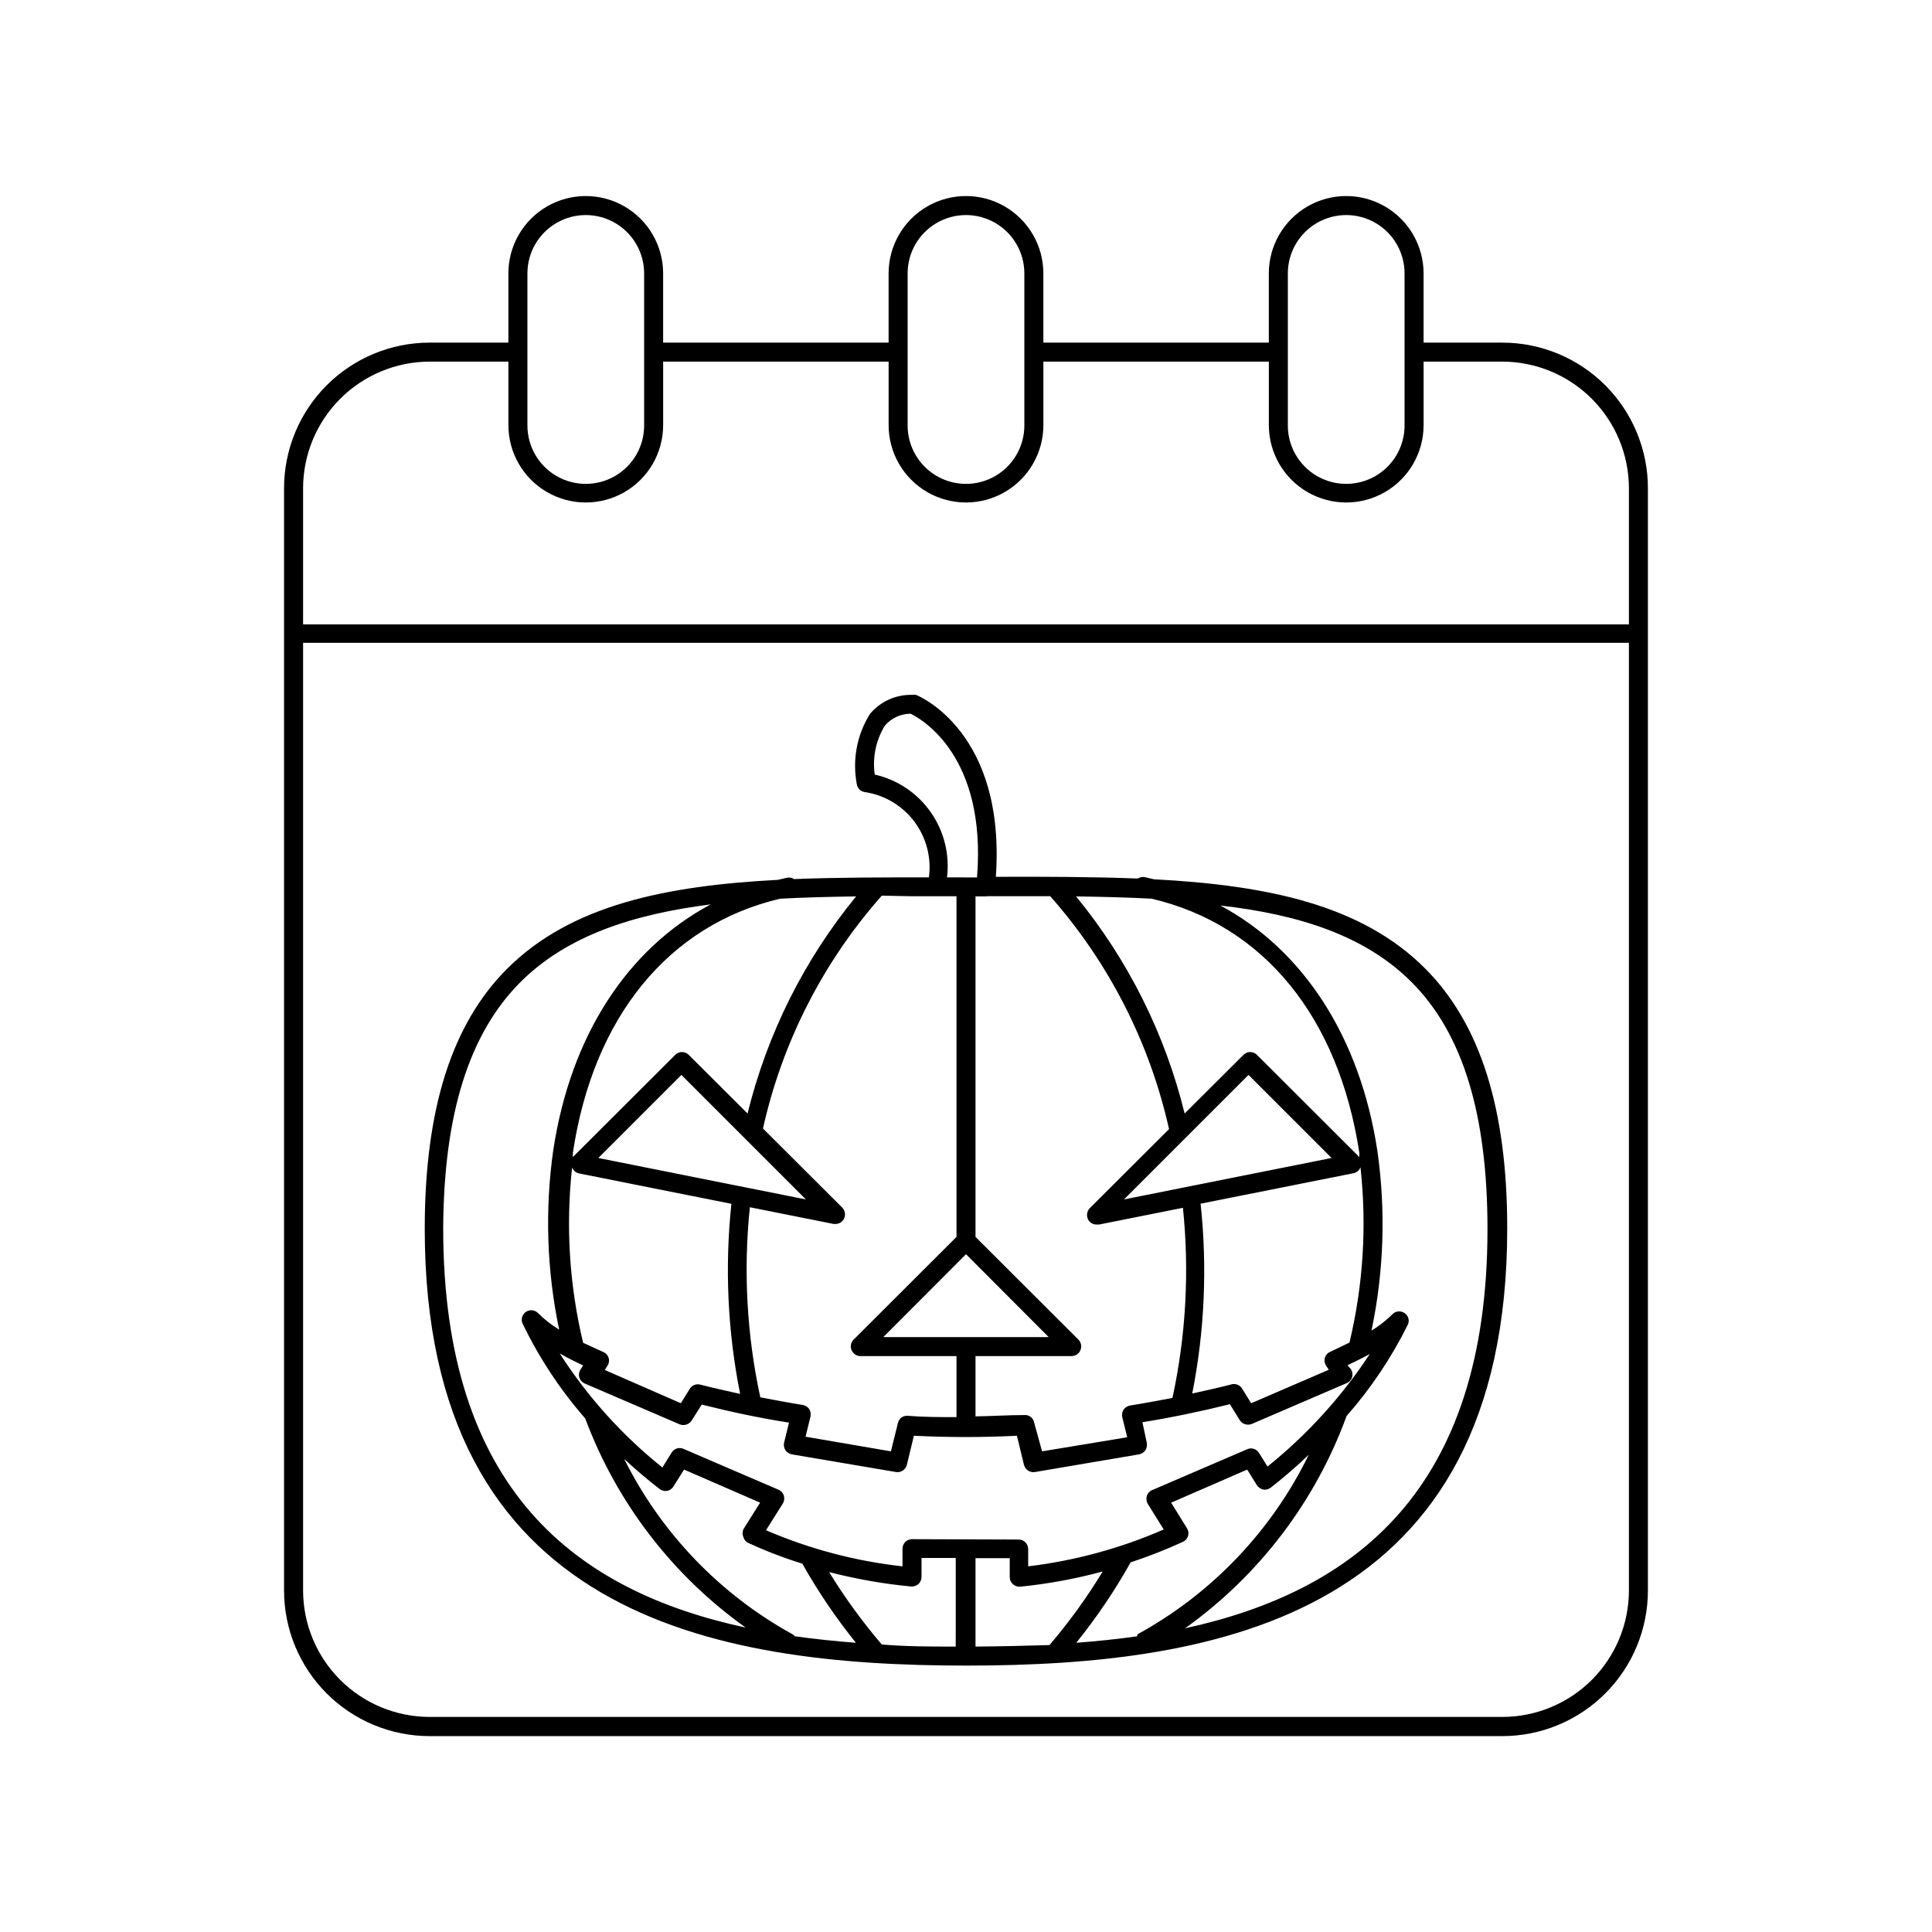
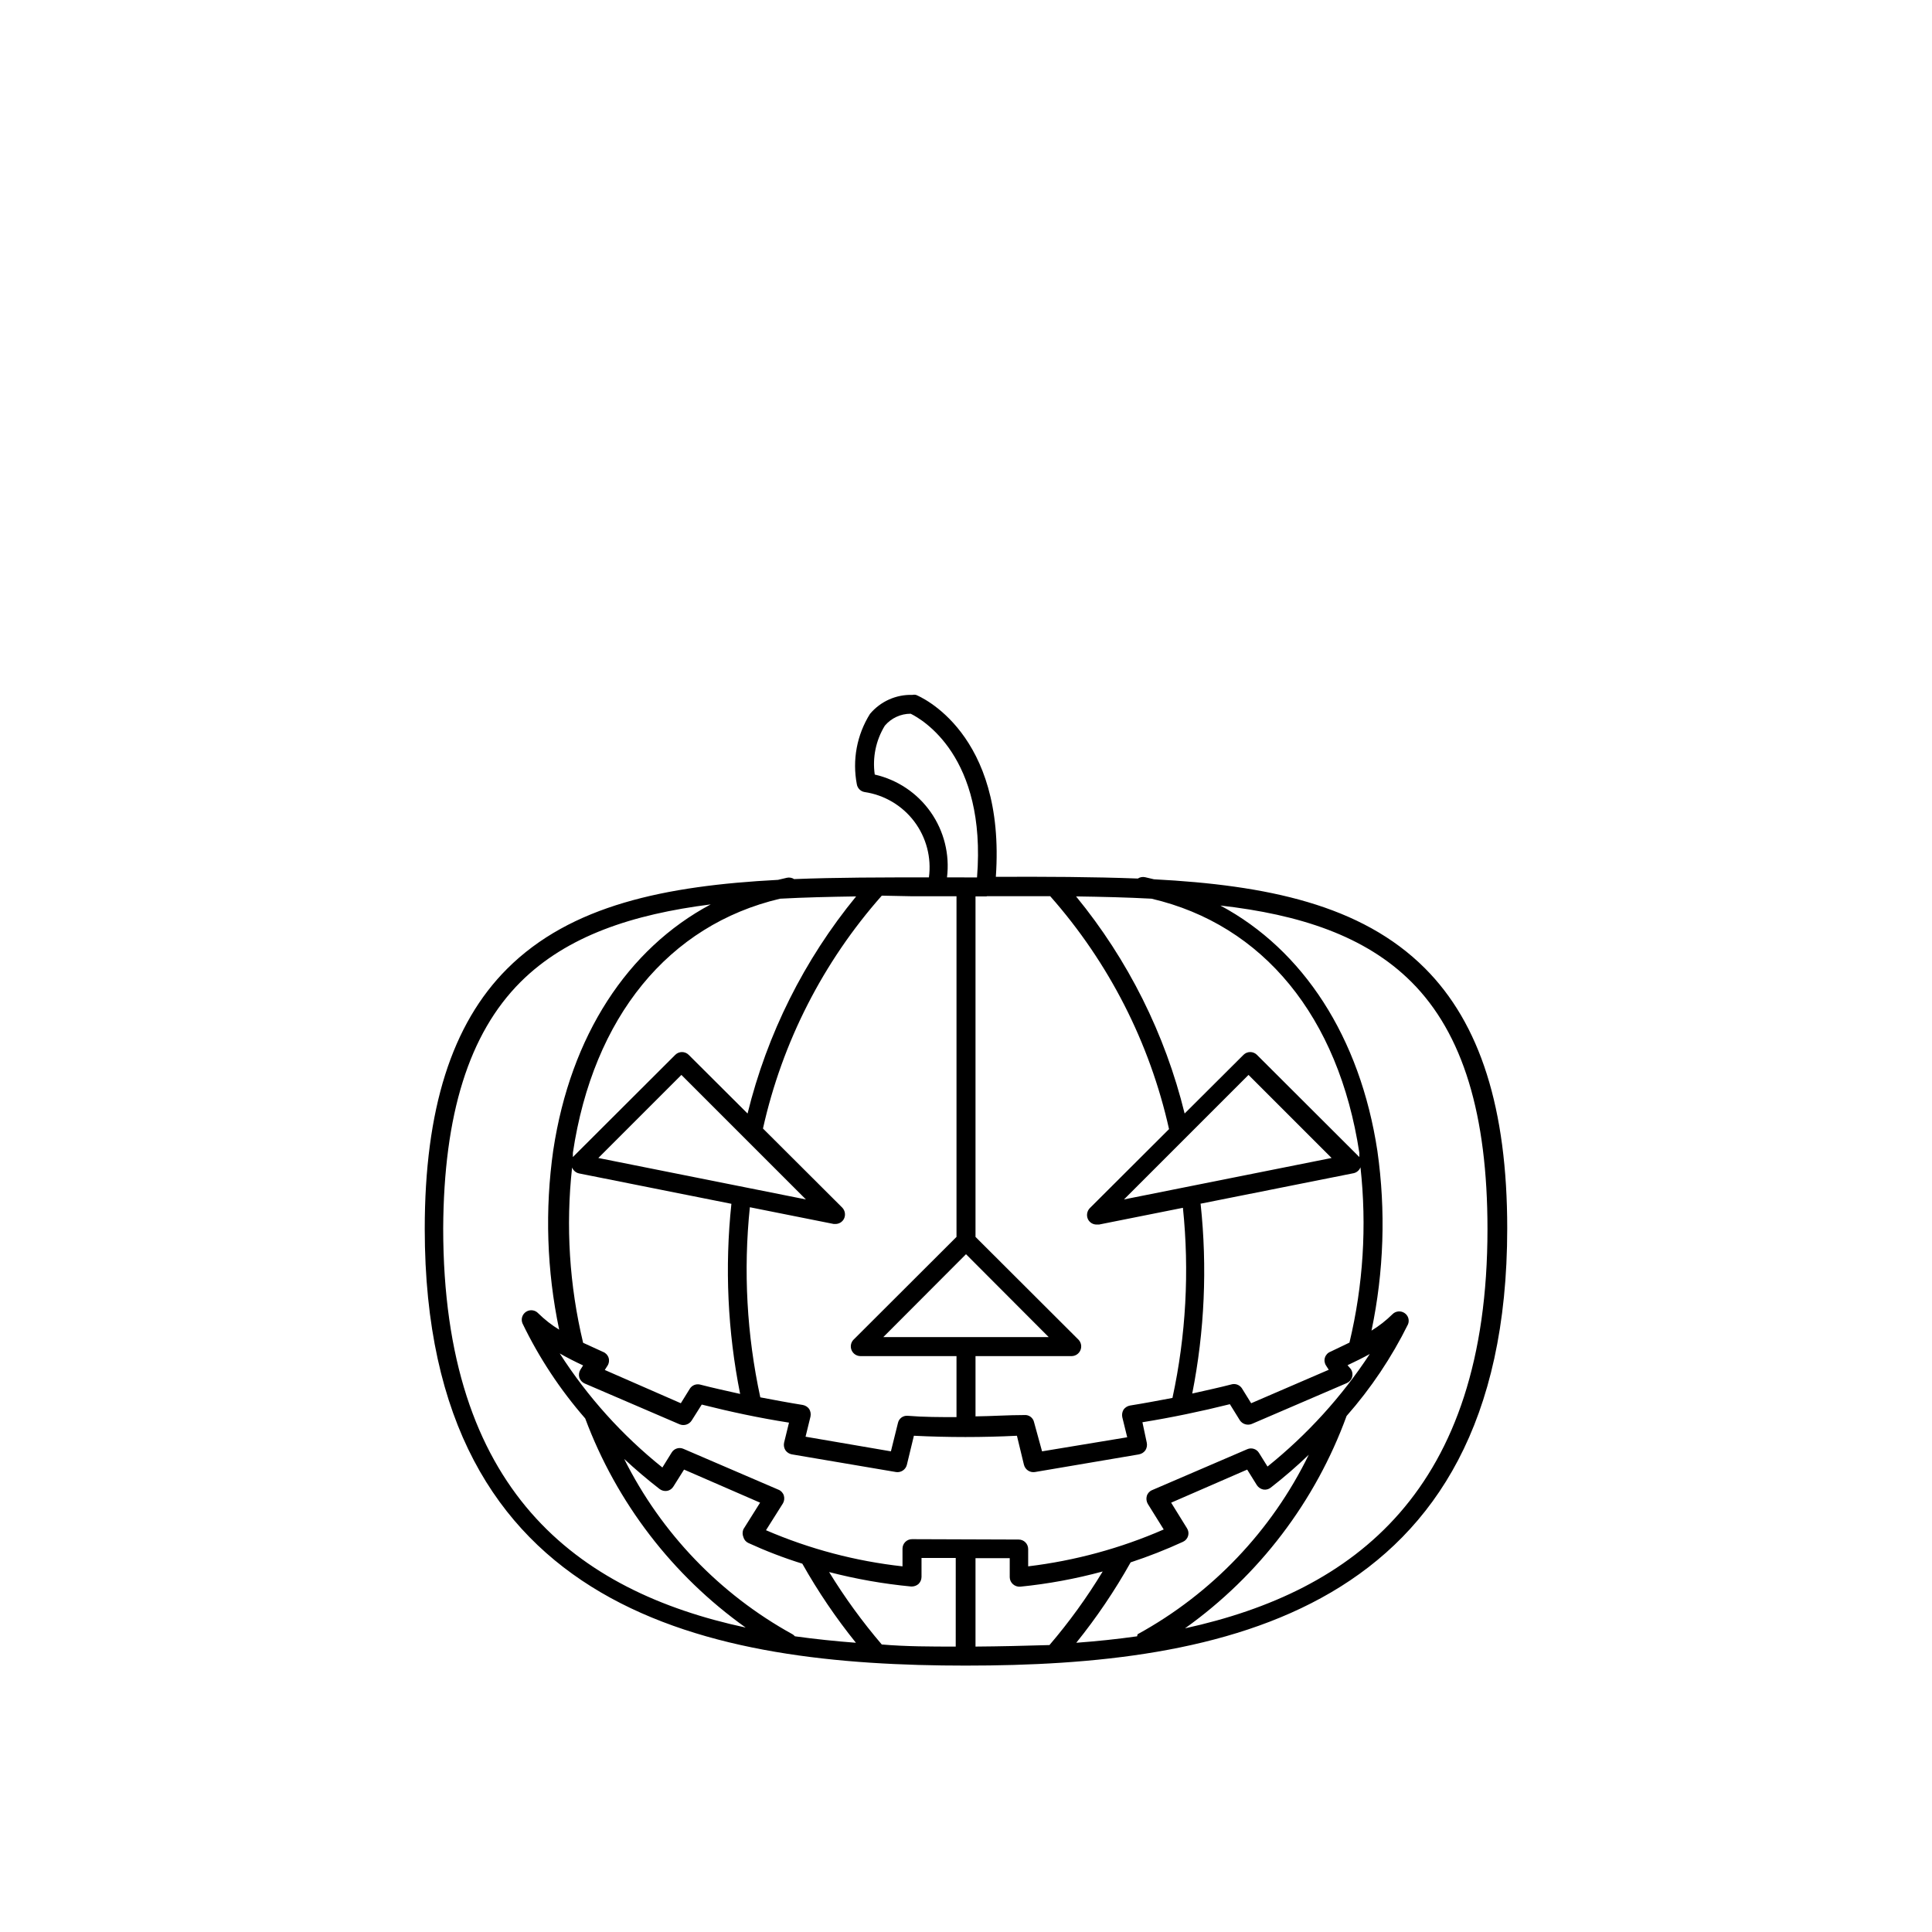
<svg xmlns="http://www.w3.org/2000/svg" fill="#000000" width="800px" height="800px" version="1.1" viewBox="144 144 512 512">
  <g>
-     <path d="m542.17 234.8h-20.906v-18.34c0-7.324-3.91-14.094-10.254-17.758s-14.16-3.664-20.504 0-10.254 10.434-10.254 17.758v18.34h-59.75v-18.34c0-7.324-3.91-14.094-10.254-17.758s-14.16-3.664-20.504 0-10.254 10.434-10.254 17.758v18.34h-59.75v-18.34c0-7.324-3.91-14.094-10.254-17.758s-14.16-3.664-20.504 0-10.254 10.434-10.254 17.758v18.34h-20.906c-10.219 0.012-20.016 4.078-27.238 11.301-7.227 7.227-11.289 17.023-11.305 27.238v292.21c0.016 10.219 4.078 20.012 11.305 27.238 7.223 7.223 17.02 11.289 27.238 11.301h284.35c10.219-0.012 20.016-4.078 27.238-11.301 7.227-7.227 11.293-17.02 11.305-27.238v-292.21c-0.012-10.215-4.078-20.012-11.305-27.238-7.223-7.223-17.02-11.289-27.238-11.301zm-56.879-18.34c0-5.527 2.949-10.633 7.734-13.395 4.785-2.762 10.68-2.762 15.465 0 4.789 2.762 7.734 7.867 7.734 13.395v40.305c0 5.527-2.945 10.633-7.734 13.395-4.785 2.762-10.68 2.762-15.465 0-4.785-2.762-7.734-7.867-7.734-13.395zm-100.76 0c0-5.527 2.949-10.633 7.734-13.395 4.785-2.762 10.68-2.762 15.465 0 4.785 2.762 7.734 7.867 7.734 13.395v40.305c0 5.527-2.949 10.633-7.734 13.395-4.785 2.762-10.68 2.762-15.465 0-4.785-2.762-7.734-7.867-7.734-13.395zm-100.76 0c0-5.527 2.949-10.633 7.734-13.395 4.785-2.762 10.68-2.762 15.465 0 4.785 2.762 7.734 7.867 7.734 13.395v40.305c0 5.527-2.949 10.633-7.734 13.395-4.785 2.762-10.68 2.762-15.465 0-4.785-2.762-7.734-7.867-7.734-13.395zm291.91 349.04c-0.012 8.883-3.547 17.395-9.828 23.676-6.277 6.281-14.793 9.812-23.676 9.828h-284.35c-8.883-0.016-17.395-3.547-23.676-9.828s-9.816-14.793-9.828-23.676v-251.15h351.36zm0-256.04h-351.36v-36.125c0.027-8.875 3.566-17.383 9.844-23.66 6.277-6.277 14.781-9.816 23.66-9.844h20.906v16.828c0 7.328 3.91 14.094 10.254 17.758s14.16 3.664 20.504 0 10.254-10.43 10.254-17.758v-16.828h59.75v16.828c0 7.328 3.91 14.094 10.254 17.758s14.16 3.664 20.504 0 10.254-10.43 10.254-17.758v-16.828h59.75v16.828c0 7.328 3.91 14.094 10.254 17.758s14.16 3.664 20.504 0 10.254-10.43 10.254-17.758v-16.828h20.906c8.879 0.027 17.387 3.566 23.664 9.844 6.277 6.277 9.812 14.785 9.84 23.66z" />
-     <path d="m400 585.4c66.805 0 143.43-13.148 143.43-115.88 0-31.691-7.152-54.262-21.816-68.922-16.879-16.879-41.969-22.016-71.793-23.578l-2.367-0.555v-0.004c-0.66-0.141-1.348-0.016-1.914 0.355-11.891-0.453-24.484-0.504-37.633-0.453 2.672-38.188-20.152-47.812-21.16-48.215-0.316-0.074-0.645-0.074-0.957 0-4.32-0.133-8.461 1.727-11.238 5.039-3.481 5.562-4.723 12.242-3.477 18.688 0.191 1.027 0.992 1.828 2.016 2.016 5.254 0.766 9.992 3.566 13.191 7.801 3.195 4.238 4.594 9.562 3.891 14.82-12.445 0-24.383 0-35.719 0.453h-0.004c-0.562-0.367-1.254-0.496-1.914-0.352l-2.367 0.555c-29.824 1.562-54.914 6.699-71.793 23.578-14.66 14.66-21.816 37.23-21.816 68.922 0 102.57 76.633 115.73 143.44 115.73zm-45.344-7.758v-0.004c-0.184-0.223-0.406-0.41-0.656-0.555-19.23-10.602-34.781-26.801-44.586-46.449 2.871 2.672 5.996 5.34 9.371 7.961 0.574 0.438 1.301 0.621 2.016 0.504 0.695-0.133 1.297-0.555 1.66-1.16l2.82-4.484 20.152 8.766-4.434 7.055h0.004c-0.273 0.66-0.273 1.402 0 2.066 0.184 0.688 0.664 1.258 1.309 1.562 4.648 2.133 9.426 3.969 14.309 5.488 4.148 7.367 8.902 14.379 14.207 20.961-5.289-0.402-10.68-0.957-16.172-1.715zm42.621 2.719c-6.551 0-13.098 0-19.598-0.555-5.148-6.023-9.812-12.441-13.957-19.195 7.125 1.852 14.387 3.129 21.715 3.828h0.254c0.629-0.016 1.23-0.246 1.711-0.656 0.508-0.484 0.801-1.156 0.809-1.863v-5.039h9.07zm-11.586-28.465c-1.391 0-2.519 1.125-2.519 2.519v4.684c-12.465-1.379-24.656-4.606-36.176-9.574l4.484-7.106v0.004c0.359-0.625 0.453-1.371 0.254-2.066-0.207-0.707-0.727-1.285-1.41-1.562l-25.191-10.832c-1.133-0.512-2.473-0.102-3.125 0.957l-2.469 3.981c-10.652-8.527-19.84-18.738-27.203-30.227 1.883 1.074 3.945 2.133 6.195 3.176l-0.707 1.109v-0.004c-0.395 0.629-0.504 1.398-0.301 2.117 0.227 0.695 0.738 1.266 1.41 1.562l25.191 10.832c1.164 0.465 2.492 0.043 3.172-1.008l2.672-4.231c7.609 1.914 15.113 3.527 23.125 4.785l-1.309 5.34c-0.137 0.676-0.012 1.375 0.352 1.965 0.402 0.582 1.02 0.98 1.711 1.105l27.609 4.684v0.004c1.309 0.195 2.551-0.633 2.871-1.914l1.863-7.707c9.07 0.453 18.238 0.453 27.305 0l1.863 7.707h0.004c0.324 1.281 1.566 2.109 2.875 1.914l27.609-4.684-0.004-0.004c0.695-0.125 1.312-0.523 1.715-1.105 0.363-0.59 0.488-1.289 0.352-1.965l-1.156-5.441c7.758-1.258 15.516-2.871 23.176-4.785l2.621 4.231h-0.004c0.68 1.051 2.012 1.473 3.176 1.008l25.191-10.832h-0.004c0.672-0.297 1.188-0.863 1.41-1.562 0.207-0.715 0.098-1.484-0.301-2.117l-0.906-1.059c2.117-1.008 4.082-1.965 5.894-2.973-7.422 11.297-16.566 21.363-27.105 29.828l-2.266-3.629c-0.652-1.059-1.992-1.469-3.125-0.957l-25.191 10.832c-0.684 0.277-1.203 0.855-1.41 1.562-0.191 0.695-0.102 1.438 0.254 2.066l4.231 6.801c-11.434 4.992-23.535 8.281-35.922 9.773v-4.586c0-0.668-0.266-1.309-0.738-1.781s-1.113-0.738-1.781-0.738zm-47.863-88.875c-1.781 16.816-1 33.805 2.316 50.383-3.527-0.805-7.106-1.562-10.578-2.469-1.066-0.277-2.191 0.172-2.769 1.109l-2.371 3.828-20.152-8.816 0.707-1.109c0.418-0.621 0.531-1.402 0.305-2.117-0.227-0.715-0.766-1.289-1.465-1.559l-5.289-2.418c-3.644-15.203-4.633-30.918-2.922-46.453 0.309 0.789 0.988 1.371 1.812 1.562zm-35.266-12.141 22.016-22.016 33 33zm159.46 12.141 40.707-8.113v0.004c0.824-0.191 1.504-0.773 1.812-1.562 1.711 15.535 0.723 31.254-2.922 46.453l-5.039 2.418c-0.699 0.27-1.238 0.844-1.461 1.559-0.227 0.715-0.113 1.496 0.305 2.117l0.707 1.109-20.559 8.867-2.469-3.981c-0.566-0.836-1.578-1.254-2.57-1.059-3.477 0.906-7.055 1.664-10.578 2.469 3.273-16.551 4.019-33.504 2.215-50.281zm-20.152-1.16 33-33 22.016 22.016zm-39.352 118.5v-23.43h9.07v5.039c0.008 0.715 0.32 1.395 0.855 1.863 0.527 0.469 1.215 0.703 1.914 0.656 7.387-0.738 14.703-2.09 21.867-4.031-4.16 6.875-8.879 13.395-14.105 19.5-6.5 0.199-13.051 0.352-19.602 0.402zm42.824-2.723c-5.289 0.754-10.68 1.309-16.121 1.715 5.391-6.688 10.211-13.816 14.41-21.312 4.715-1.551 9.344-3.367 13.855-5.441 0.664-0.293 1.168-0.867 1.371-1.566 0.207-0.699 0.09-1.453-0.312-2.059l-4.18-6.75 20.152-8.766 2.57 4.133-0.004-0.004c0.395 0.598 1.012 1.012 1.711 1.156 0.699 0.117 1.41-0.066 1.965-0.504 3.508-2.727 6.871-5.637 10.078-8.715-9.836 20.16-25.676 36.773-45.344 47.559-0.074 0.18-0.125 0.367-0.152 0.555zm72.703-173.41c13.703 13.703 20.152 35.266 20.152 65.496 0 69.273-35.266 95.977-80.156 105.8 19.629-14.004 34.559-33.625 42.82-56.277 6.465-7.348 11.938-15.512 16.273-24.285 0.457-1.105 0.055-2.379-0.957-3.019-1.004-0.656-2.336-0.508-3.172 0.352-1.676 1.652-3.535 3.106-5.543 4.332 3.289-15.656 3.816-31.77 1.562-47.609-4.586-30.23-19.699-53.305-41.613-65.043 20.906 2.367 38.387 8.012 50.633 20.254zm-68.871-22.066c29.574 6.902 49.574 31.285 55.066 67.359v1.512c0.016-0.133 0.016-0.27 0-0.402l-27.156-27.105c-0.98-0.961-2.547-0.961-3.527 0l-15.617 15.566c-5.176-21.086-15.004-40.746-28.77-57.535 6.801 0.102 13.555 0.254 20.004 0.605zm-43.68-0.656h16.828-0.004c15.539 17.586 26.371 38.816 31.488 61.719l-21.008 20.957c-0.762 0.797-0.941 1.984-0.453 2.973 0.438 0.844 1.312 1.371 2.266 1.359h0.656l22.219-4.434c1.746 16.836 0.809 33.84-2.773 50.383-3.727 0.707-7.457 1.41-11.234 2.016-0.684 0.121-1.297 0.5-1.711 1.059-0.367 0.602-0.492 1.32-0.355 2.012l1.309 5.34-22.566 3.731-2.117-7.707c-0.25-1.195-1.352-2.019-2.57-1.914-4.281 0-8.613 0.301-12.949 0.352v-15.973h25.496c1.016-0.02 1.922-0.637 2.312-1.574 0.395-0.938 0.195-2.019-0.5-2.758l-27.309-27.254v-90.234h2.973zm-27.41 116.84 21.918-21.969 21.914 21.965zm-2.266-149.08c-0.648-4.496 0.293-9.078 2.668-12.949 1.707-2.016 4.215-3.176 6.852-3.172 2.973 1.461 20.152 11.234 17.582 43.379l-7.957-0.004c0.75-6.106-0.789-12.277-4.328-17.312-3.535-5.035-8.816-8.578-14.816-9.941zm9.473 32.242h12.191v90.285l-27.305 27.258-0.004-0.004c-0.695 0.738-0.895 1.82-0.5 2.758 0.391 0.938 1.301 1.555 2.316 1.574h25.492v16.172c-4.332 0-8.664 0-12.949-0.352-1.215-0.102-2.32 0.719-2.57 1.914l-1.863 7.508-22.621-3.879 1.309-5.34c0.141-0.691 0.016-1.414-0.352-2.016-0.414-0.559-1.027-0.938-1.711-1.059-3.777-0.605-7.508-1.309-11.234-2.016h-0.004c-3.578-16.543-4.516-33.547-2.769-50.379l22.219 4.434h0.453c0.953 0.008 1.828-0.516 2.266-1.363 0.492-0.984 0.309-2.176-0.453-2.973l-21.008-20.957c5.106-22.906 15.941-44.141 31.488-61.715zm-34.562 0.656c6.5-0.352 13.25-0.504 20.152-0.605-13.766 16.789-23.594 36.449-28.77 57.535l-15.617-15.566c-0.98-0.961-2.547-0.961-3.527 0l-27.156 27.105h0.004c-0.02 0.133-0.02 0.27 0 0.402v-1.512c5.391-36.023 25.391-60.406 54.914-67.359zm-68.77 22.066c12.293-12.242 29.727-17.938 50.383-20.555-22.016 11.738-37.129 34.762-41.715 65.094l-0.004-0.004c-2.254 15.84-1.727 31.953 1.562 47.613-2.008-1.23-3.867-2.684-5.543-4.336-0.824-0.898-2.18-1.074-3.211-0.418-1.031 0.66-1.438 1.961-0.969 3.09 4.391 9.102 9.98 17.574 16.625 25.191 8.32 22.305 23.133 41.605 42.52 55.418-44.941-9.672-80.156-36.375-80.156-105.8 0.152-30.176 6.805-51.59 20.508-65.293z" />
+     <path d="m400 585.4c66.805 0 143.43-13.148 143.43-115.88 0-31.691-7.152-54.262-21.816-68.922-16.879-16.879-41.969-22.016-71.793-23.578l-2.367-0.555c-0.66-0.141-1.348-0.016-1.914 0.355-11.891-0.453-24.484-0.504-37.633-0.453 2.672-38.188-20.152-47.812-21.16-48.215-0.316-0.074-0.645-0.074-0.957 0-4.32-0.133-8.461 1.727-11.238 5.039-3.481 5.562-4.723 12.242-3.477 18.688 0.191 1.027 0.992 1.828 2.016 2.016 5.254 0.766 9.992 3.566 13.191 7.801 3.195 4.238 4.594 9.562 3.891 14.82-12.445 0-24.383 0-35.719 0.453h-0.004c-0.562-0.367-1.254-0.496-1.914-0.352l-2.367 0.555c-29.824 1.562-54.914 6.699-71.793 23.578-14.66 14.66-21.816 37.23-21.816 68.922 0 102.57 76.633 115.73 143.44 115.73zm-45.344-7.758v-0.004c-0.184-0.223-0.406-0.41-0.656-0.555-19.23-10.602-34.781-26.801-44.586-46.449 2.871 2.672 5.996 5.34 9.371 7.961 0.574 0.438 1.301 0.621 2.016 0.504 0.695-0.133 1.297-0.555 1.66-1.16l2.82-4.484 20.152 8.766-4.434 7.055h0.004c-0.273 0.66-0.273 1.402 0 2.066 0.184 0.688 0.664 1.258 1.309 1.562 4.648 2.133 9.426 3.969 14.309 5.488 4.148 7.367 8.902 14.379 14.207 20.961-5.289-0.402-10.68-0.957-16.172-1.715zm42.621 2.719c-6.551 0-13.098 0-19.598-0.555-5.148-6.023-9.812-12.441-13.957-19.195 7.125 1.852 14.387 3.129 21.715 3.828h0.254c0.629-0.016 1.23-0.246 1.711-0.656 0.508-0.484 0.801-1.156 0.809-1.863v-5.039h9.07zm-11.586-28.465c-1.391 0-2.519 1.125-2.519 2.519v4.684c-12.465-1.379-24.656-4.606-36.176-9.574l4.484-7.106v0.004c0.359-0.625 0.453-1.371 0.254-2.066-0.207-0.707-0.727-1.285-1.41-1.562l-25.191-10.832c-1.133-0.512-2.473-0.102-3.125 0.957l-2.469 3.981c-10.652-8.527-19.84-18.738-27.203-30.227 1.883 1.074 3.945 2.133 6.195 3.176l-0.707 1.109v-0.004c-0.395 0.629-0.504 1.398-0.301 2.117 0.227 0.695 0.738 1.266 1.41 1.562l25.191 10.832c1.164 0.465 2.492 0.043 3.172-1.008l2.672-4.231c7.609 1.914 15.113 3.527 23.125 4.785l-1.309 5.34c-0.137 0.676-0.012 1.375 0.352 1.965 0.402 0.582 1.02 0.98 1.711 1.105l27.609 4.684v0.004c1.309 0.195 2.551-0.633 2.871-1.914l1.863-7.707c9.07 0.453 18.238 0.453 27.305 0l1.863 7.707h0.004c0.324 1.281 1.566 2.109 2.875 1.914l27.609-4.684-0.004-0.004c0.695-0.125 1.312-0.523 1.715-1.105 0.363-0.59 0.488-1.289 0.352-1.965l-1.156-5.441c7.758-1.258 15.516-2.871 23.176-4.785l2.621 4.231h-0.004c0.68 1.051 2.012 1.473 3.176 1.008l25.191-10.832h-0.004c0.672-0.297 1.188-0.863 1.41-1.562 0.207-0.715 0.098-1.484-0.301-2.117l-0.906-1.059c2.117-1.008 4.082-1.965 5.894-2.973-7.422 11.297-16.566 21.363-27.105 29.828l-2.266-3.629c-0.652-1.059-1.992-1.469-3.125-0.957l-25.191 10.832c-0.684 0.277-1.203 0.855-1.41 1.562-0.191 0.695-0.102 1.438 0.254 2.066l4.231 6.801c-11.434 4.992-23.535 8.281-35.922 9.773v-4.586c0-0.668-0.266-1.309-0.738-1.781s-1.113-0.738-1.781-0.738zm-47.863-88.875c-1.781 16.816-1 33.805 2.316 50.383-3.527-0.805-7.106-1.562-10.578-2.469-1.066-0.277-2.191 0.172-2.769 1.109l-2.371 3.828-20.152-8.816 0.707-1.109c0.418-0.621 0.531-1.402 0.305-2.117-0.227-0.715-0.766-1.289-1.465-1.559l-5.289-2.418c-3.644-15.203-4.633-30.918-2.922-46.453 0.309 0.789 0.988 1.371 1.812 1.562zm-35.266-12.141 22.016-22.016 33 33zm159.46 12.141 40.707-8.113v0.004c0.824-0.191 1.504-0.773 1.812-1.562 1.711 15.535 0.723 31.254-2.922 46.453l-5.039 2.418c-0.699 0.27-1.238 0.844-1.461 1.559-0.227 0.715-0.113 1.496 0.305 2.117l0.707 1.109-20.559 8.867-2.469-3.981c-0.566-0.836-1.578-1.254-2.57-1.059-3.477 0.906-7.055 1.664-10.578 2.469 3.273-16.551 4.019-33.504 2.215-50.281zm-20.152-1.16 33-33 22.016 22.016zm-39.352 118.5v-23.43h9.07v5.039c0.008 0.715 0.32 1.395 0.855 1.863 0.527 0.469 1.215 0.703 1.914 0.656 7.387-0.738 14.703-2.09 21.867-4.031-4.16 6.875-8.879 13.395-14.105 19.5-6.5 0.199-13.051 0.352-19.602 0.402zm42.824-2.723c-5.289 0.754-10.68 1.309-16.121 1.715 5.391-6.688 10.211-13.816 14.41-21.312 4.715-1.551 9.344-3.367 13.855-5.441 0.664-0.293 1.168-0.867 1.371-1.566 0.207-0.699 0.09-1.453-0.312-2.059l-4.18-6.75 20.152-8.766 2.57 4.133-0.004-0.004c0.395 0.598 1.012 1.012 1.711 1.156 0.699 0.117 1.41-0.066 1.965-0.504 3.508-2.727 6.871-5.637 10.078-8.715-9.836 20.16-25.676 36.773-45.344 47.559-0.074 0.18-0.125 0.367-0.152 0.555zm72.703-173.41c13.703 13.703 20.152 35.266 20.152 65.496 0 69.273-35.266 95.977-80.156 105.8 19.629-14.004 34.559-33.625 42.82-56.277 6.465-7.348 11.938-15.512 16.273-24.285 0.457-1.105 0.055-2.379-0.957-3.019-1.004-0.656-2.336-0.508-3.172 0.352-1.676 1.652-3.535 3.106-5.543 4.332 3.289-15.656 3.816-31.77 1.562-47.609-4.586-30.23-19.699-53.305-41.613-65.043 20.906 2.367 38.387 8.012 50.633 20.254zm-68.871-22.066c29.574 6.902 49.574 31.285 55.066 67.359v1.512c0.016-0.133 0.016-0.27 0-0.402l-27.156-27.105c-0.98-0.961-2.547-0.961-3.527 0l-15.617 15.566c-5.176-21.086-15.004-40.746-28.77-57.535 6.801 0.102 13.555 0.254 20.004 0.605zm-43.68-0.656h16.828-0.004c15.539 17.586 26.371 38.816 31.488 61.719l-21.008 20.957c-0.762 0.797-0.941 1.984-0.453 2.973 0.438 0.844 1.312 1.371 2.266 1.359h0.656l22.219-4.434c1.746 16.836 0.809 33.84-2.773 50.383-3.727 0.707-7.457 1.41-11.234 2.016-0.684 0.121-1.297 0.5-1.711 1.059-0.367 0.602-0.492 1.32-0.355 2.012l1.309 5.34-22.566 3.731-2.117-7.707c-0.25-1.195-1.352-2.019-2.57-1.914-4.281 0-8.613 0.301-12.949 0.352v-15.973h25.496c1.016-0.02 1.922-0.637 2.312-1.574 0.395-0.938 0.195-2.019-0.5-2.758l-27.309-27.254v-90.234h2.973zm-27.41 116.84 21.918-21.969 21.914 21.965zm-2.266-149.08c-0.648-4.496 0.293-9.078 2.668-12.949 1.707-2.016 4.215-3.176 6.852-3.172 2.973 1.461 20.152 11.234 17.582 43.379l-7.957-0.004c0.75-6.106-0.789-12.277-4.328-17.312-3.535-5.035-8.816-8.578-14.816-9.941zm9.473 32.242h12.191v90.285l-27.305 27.258-0.004-0.004c-0.695 0.738-0.895 1.82-0.5 2.758 0.391 0.938 1.301 1.555 2.316 1.574h25.492v16.172c-4.332 0-8.664 0-12.949-0.352-1.215-0.102-2.32 0.719-2.57 1.914l-1.863 7.508-22.621-3.879 1.309-5.34c0.141-0.691 0.016-1.414-0.352-2.016-0.414-0.559-1.027-0.938-1.711-1.059-3.777-0.605-7.508-1.309-11.234-2.016h-0.004c-3.578-16.543-4.516-33.547-2.769-50.379l22.219 4.434h0.453c0.953 0.008 1.828-0.516 2.266-1.363 0.492-0.984 0.309-2.176-0.453-2.973l-21.008-20.957c5.106-22.906 15.941-44.141 31.488-61.715zm-34.562 0.656c6.5-0.352 13.25-0.504 20.152-0.605-13.766 16.789-23.594 36.449-28.77 57.535l-15.617-15.566c-0.98-0.961-2.547-0.961-3.527 0l-27.156 27.105h0.004c-0.02 0.133-0.02 0.27 0 0.402v-1.512c5.391-36.023 25.391-60.406 54.914-67.359zm-68.77 22.066c12.293-12.242 29.727-17.938 50.383-20.555-22.016 11.738-37.129 34.762-41.715 65.094l-0.004-0.004c-2.254 15.84-1.727 31.953 1.562 47.613-2.008-1.23-3.867-2.684-5.543-4.336-0.824-0.898-2.18-1.074-3.211-0.418-1.031 0.66-1.438 1.961-0.969 3.09 4.391 9.102 9.98 17.574 16.625 25.191 8.32 22.305 23.133 41.605 42.52 55.418-44.941-9.672-80.156-36.375-80.156-105.8 0.152-30.176 6.805-51.59 20.508-65.293z" />
  </g>
</svg>